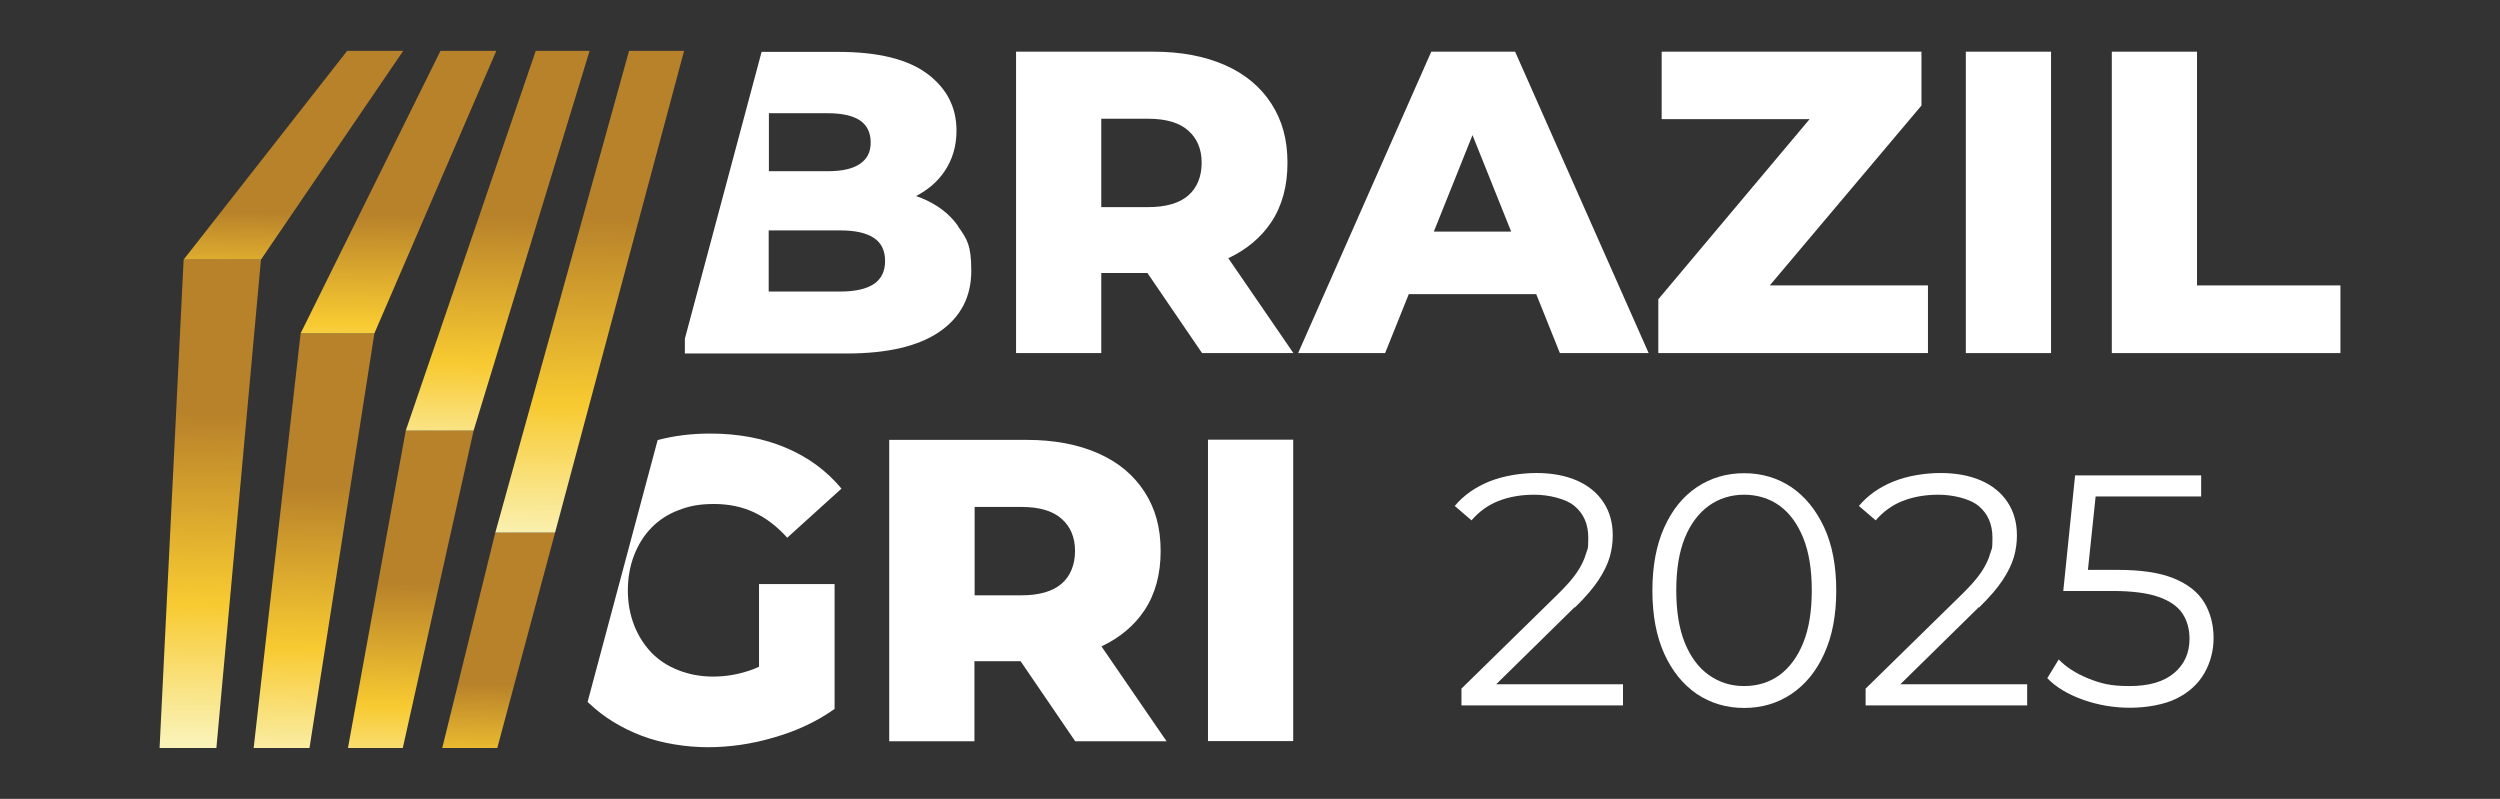
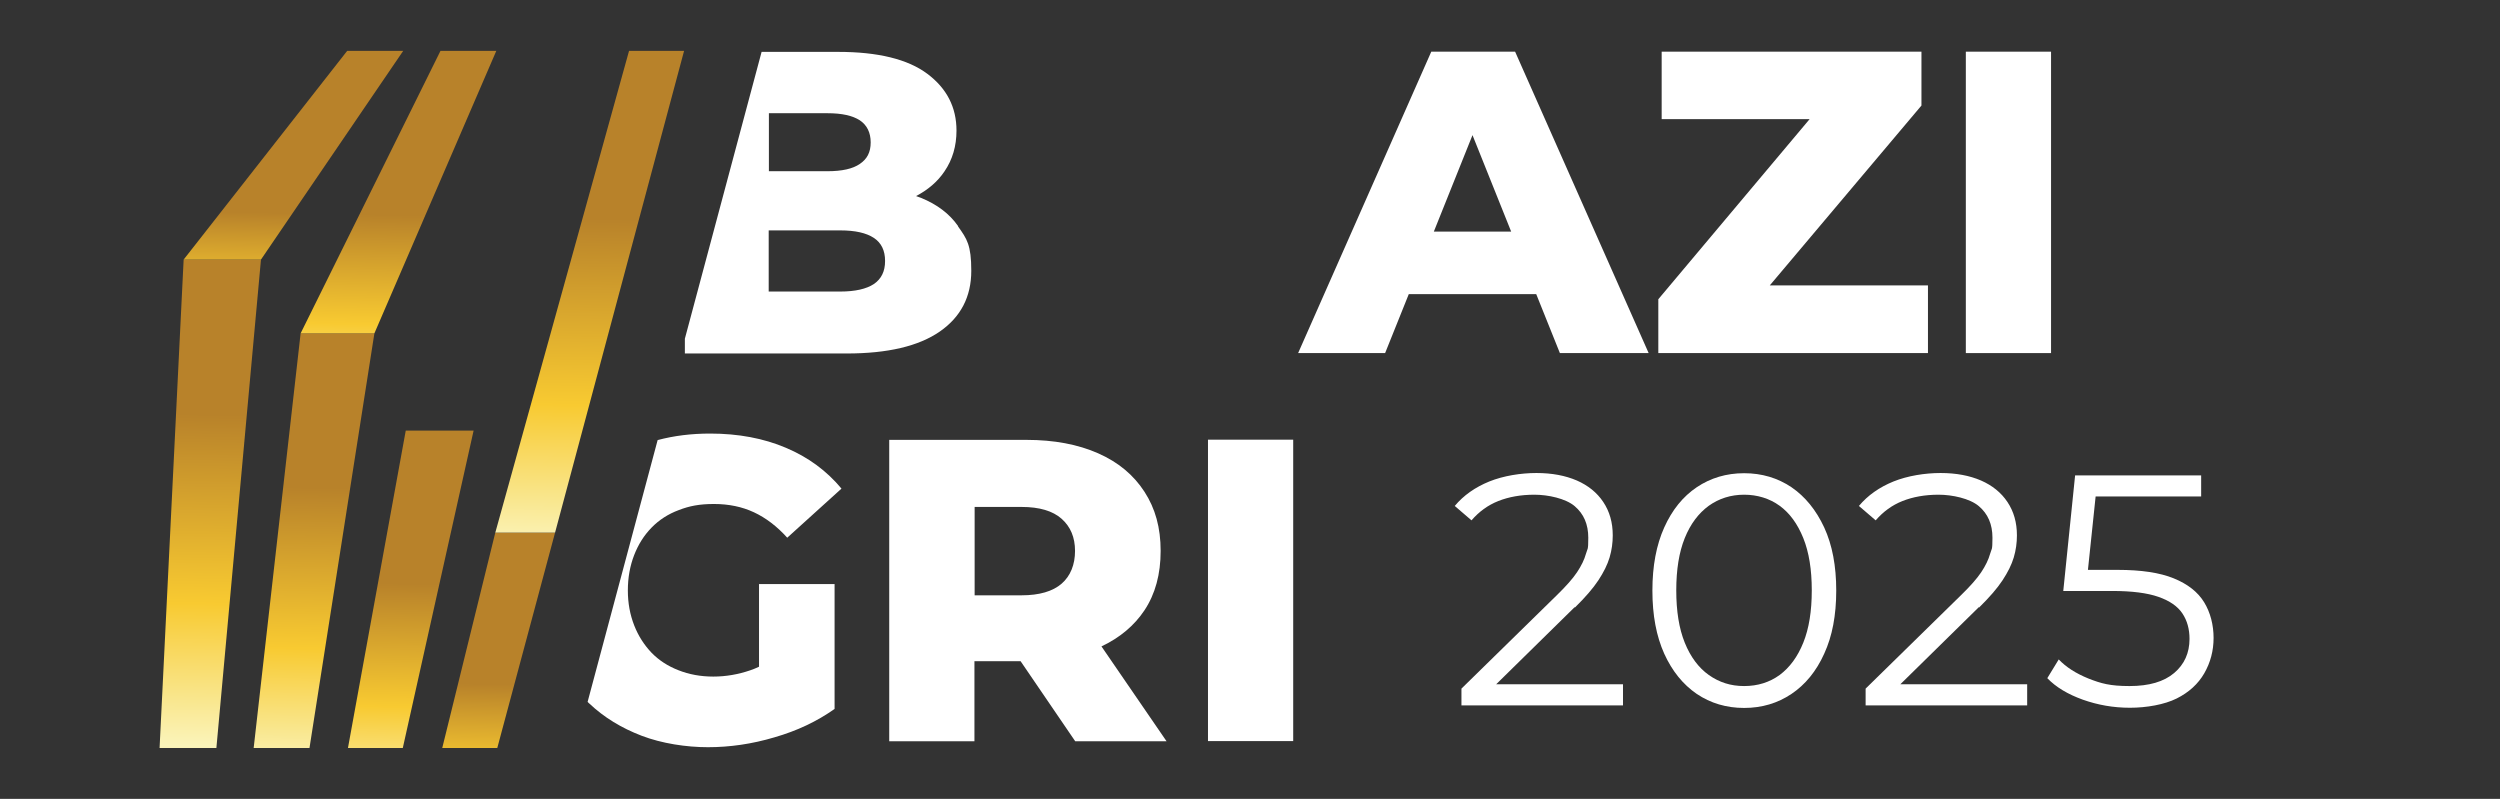
<svg xmlns="http://www.w3.org/2000/svg" xmlns:xlink="http://www.w3.org/1999/xlink" id="Camada_1" version="1.1" viewBox="0 0 1267.4 405">
  <rect x="0" y="0" width="1267.4" height="405" fill="#333333" stroke="none" />
  <defs>
    <style>
      .st0 {
        fill: url(#linear-gradient2);
      }

      .st1 {
        fill: url(#linear-gradient1);
      }

      .st2 {
        fill: url(#linear-gradient3);
      }

      .st3 {
        fill: url(#linear-gradient6);
      }

      .st4 {
        fill: url(#linear-gradient7);
      }

      .st5 {
        fill: url(#linear-gradient5);
      }

      .st6 {
        fill: url(#linear-gradient4);
      }

      .st7 {
        fill: url(#linear-gradient);
      }

      .st8 {
        fill: #fff;
      }
    </style>
    <linearGradient id="linear-gradient" x1="5853.4" y1="-7445.4" x2="6100.9" y2="-7445.4" gradientTransform="translate(5945.2 6232.6) rotate(-75) scale(1 1) skewX(14)" gradientUnits="userSpaceOnUse">
      <stop offset="0" stop-color="#b8822a" />
      <stop offset=".1" stop-color="#f8ca31" />
      <stop offset=".3" stop-color="#faf4ba" />
      <stop offset=".6" stop-color="#f8ca31" />
      <stop offset="1" stop-color="#b8822a" />
    </linearGradient>
    <linearGradient id="linear-gradient1" x1="6100.9" x2="6206.7" xlink:href="#linear-gradient" />
    <linearGradient id="linear-gradient2" y1="-7387.1" x2="6063.6" y2="-7387.1" xlink:href="#linear-gradient" />
    <linearGradient id="linear-gradient3" x1="6063.6" y1="-7387.1" x2="6206.7" y2="-7387.1" xlink:href="#linear-gradient" />
    <linearGradient id="linear-gradient4" y1="-7330.3" x2="6014.2" y2="-7330.3" xlink:href="#linear-gradient" />
    <linearGradient id="linear-gradient5" x1="6014.2" y1="-7330.3" x2="6206.7" y2="-7330.3" xlink:href="#linear-gradient" />
    <linearGradient id="linear-gradient6" y1="-7276.7" x2="5962.5" y2="-7276.7" xlink:href="#linear-gradient" />
    <linearGradient id="linear-gradient7" x1="5962.5" y1="-7276.7" x2="6206.7" y2="-7276.7" xlink:href="#linear-gradient" />
  </defs>
  <g>
    <g>
      <path class="st8" d="M485.7,114.6c-4.4-6.3-10.7-11-18.8-14.3-.8-.3-1.7-.6-2.5-.9,6.1-3.2,10.9-7.3,14.4-12.5,4.1-6,6.1-12.9,6.1-20.7,0-11.8-4.9-21.4-14.8-28.8-9.9-7.4-25-11.1-45.2-11.1h-38.8l-38.9,145.4v7.5h82.1c20.7,0,36.4-3.7,47.1-11.1,10.7-7.4,16-17.7,16-30.8s-2.2-16.2-6.7-22.5ZM389.8,57.4h29.7c7.3,0,12.7,1.2,16.4,3.6,3.6,2.4,5.5,6.2,5.5,11.2s-1.8,8.4-5.5,10.9c-3.6,2.5-9.1,3.7-16.4,3.7h-29.7v-29.5ZM443,144c-3.8,2.5-9.5,3.8-17,3.8h-36.3v-31h36.3c7.6,0,13.2,1.3,17,3.8,3.8,2.5,5.7,6.4,5.7,11.7s-1.9,9.1-5.7,11.7Z" />
-       <path class="st8" d="M622.7,130.9c9.3-4.4,16.6-10.5,21.8-18.3,5.5-8.3,8.2-18.3,8.2-30.1s-2.7-21.5-8.2-30c-5.5-8.5-13.3-15-23.5-19.5-10.2-4.5-22.3-6.8-36.2-6.8h-69.7v152.8h43.2v-40.6h23.4l27.7,40.6h46.3l-33-48.1ZM602.4,99.1c-4.5,3.9-11.3,5.9-20.3,5.9h-23.8v-44.8h23.8c9,0,15.8,2,20.3,6,4.5,4,6.8,9.4,6.8,16.3s-2.3,12.7-6.8,16.6Z" />
      <path class="st8" d="M768.2,26.2h-42.6l-67.5,152.8h44.1l12-29.9h64.6l12,29.9h45l-67.7-152.8ZM726.9,117.4l19.6-48.9,19.6,48.9h-39.2Z" />
      <polygon class="st8" points="977.4 144.7 897.2 144.7 974.1 53.5 974.1 26.2 842.4 26.2 842.4 60.4 917.4 60.4 840.7 151.7 840.7 179 977.4 179 977.4 144.7" />
      <rect class="st8" x="996.6" y="26.2" width="43.2" height="152.8" />
-       <polygon class="st8" points="1186.5 144.7 1113.8 144.7 1113.8 26.2 1070.6 26.2 1070.6 179 1186.5 179 1186.5 144.7" />
    </g>
    <g>
      <g>
        <path class="st8" d="M384.7,296.1h38.4v63.3c-8.9,6.3-19,11.1-30.5,14.4-11.4,3.4-22.7,5-33.7,5s-23.4-1.9-33.6-5.8c-10.2-3.9-19.1-9.3-26.6-16.4-.3-.3-.6-.5-.8-.8l35.5-132.7c8.3-2.2,17.1-3.3,26.6-3.3,14.3,0,27.1,2.4,38.4,7.2,11.4,4.8,20.7,11.7,28.2,20.7l-27.5,24.9c-5.2-5.8-10.9-10.1-16.9-12.9-6-2.8-12.8-4.2-20.2-4.2s-12.5,1-17.9,3.1c-5.4,2-10,5-13.8,8.9-3.8,3.9-6.7,8.5-8.8,13.9-2.1,5.4-3.2,11.4-3.2,17.9s1.1,12.3,3.2,17.7c2.1,5.4,5.1,10,8.8,13.9,3.8,3.9,8.3,6.8,13.7,8.9,5.3,2.1,11.2,3.2,17.6,3.2s12.7-1.1,18.8-3.2c1.5-.5,2.9-1.1,4.4-1.8v-42Z" />
        <path class="st8" d="M558.4,327.7c9.3-4.4,16.6-10.5,21.8-18.3,5.5-8.3,8.2-18.3,8.2-30.1s-2.7-21.5-8.2-30c-5.5-8.5-13.3-15-23.5-19.5-10.2-4.5-22.3-6.8-36.3-6.8h-69.6v152.8h43.2v-40.6h23.4l27.7,40.6h46.3l-33-48.1ZM538.2,295.9c-4.5,3.9-11.3,5.9-20.3,5.9h-23.8v-44.8h23.8c9,0,15.8,2,20.3,6,4.5,4,6.8,9.4,6.8,16.3s-2.3,12.7-6.8,16.6Z" />
        <rect class="st8" x="612.4" y="222.9" width="43.2" height="152.8" />
      </g>
      <g>
        <path class="st8" d="M798.4,308c5.2-5.1,9.2-9.7,11.9-13.8,2.7-4.1,4.6-7.9,5.7-11.6,1.1-3.7,1.6-7.4,1.6-11.2,0-6.5-1.6-12.1-4.8-16.9-3.2-4.8-7.7-8.4-13.4-10.9-5.8-2.5-12.6-3.8-20.5-3.8s-16.7,1.4-23.9,4.3c-7.1,2.9-13,7-17.5,12.4l8.5,7.3c3.8-4.4,8.3-7.7,13.6-9.8,5.3-2.1,11.4-3.2,18.3-3.2s15.8,1.9,20.4,5.8c4.6,3.9,6.9,9.2,6.9,16s-.4,5.3-1.2,8.2c-.8,2.9-2.3,6-4.5,9.3-2.2,3.3-5.6,7.1-10,11.4l-48.6,47.6v8.5h81.9v-10.7h-64.3l39.8-39.1Z" />
        <path class="st8" d="M924.8,267.4c-4.1-8.8-9.6-15.6-16.6-20.4-7-4.7-15-7.1-24-7.1s-17,2.4-24,7.1c-7,4.7-12.5,11.5-16.5,20.4-4,8.9-6,19.5-6,32s2,23.1,6,32c4,8.8,9.5,15.6,16.5,20.4,7,4.7,15,7.1,24,7.1s17-2.4,24-7.1c7-4.7,12.6-11.5,16.6-20.4,4.1-8.9,6.1-19.5,6.1-32s-2-23.1-6.1-32ZM914.2,325.8c-2.9,7.2-6.9,12.6-12,16.4-5.1,3.7-11.1,5.6-18,5.6s-12.6-1.9-17.9-5.6c-5.2-3.7-9.3-9.2-12.2-16.4-2.9-7.2-4.3-16-4.3-26.5s1.4-19.3,4.3-26.5c2.9-7.2,7-12.6,12.2-16.4,5.2-3.7,11.2-5.6,17.9-5.6s12.9,1.9,18,5.6c5.1,3.7,9.1,9.2,12,16.4,2.9,7.2,4.3,16,4.3,26.5s-1.4,19.3-4.3,26.5Z" />
        <path class="st8" d="M1003.3,308c5.2-5.1,9.2-9.7,11.9-13.8,2.7-4.1,4.6-7.9,5.7-11.6,1.1-3.7,1.6-7.4,1.6-11.2,0-6.5-1.6-12.1-4.8-16.9-3.2-4.8-7.7-8.4-13.4-10.9-5.8-2.5-12.6-3.8-20.5-3.8s-16.7,1.4-23.9,4.3c-7.1,2.9-13,7-17.5,12.4l8.5,7.3c3.8-4.4,8.3-7.7,13.6-9.8,5.3-2.1,11.4-3.2,18.3-3.2s15.8,1.9,20.4,5.8c4.6,3.9,6.9,9.2,6.9,16s-.4,5.3-1.2,8.2c-.8,2.9-2.3,6-4.5,9.3-2.2,3.3-5.6,7.1-10,11.4l-48.6,47.6v8.5h81.9v-10.7h-64.3l39.8-39.1Z" />
        <path class="st8" d="M1117.4,305.3c-3.2-5.2-8.3-9.2-15.4-12.1-7.1-2.9-16.6-4.3-28.4-4.3h-15.1l3.9-37.2h53.5v-10.7h-63.9l-6,58.6h24.9c9.9,0,17.7,1,23.4,3,5.7,2,9.7,4.8,12.1,8.4,2.4,3.6,3.6,7.9,3.6,12.9,0,7.1-2.6,12.9-7.8,17.3-5.2,4.4-12.7,6.6-22.6,6.6s-14.4-1.3-20.8-3.8c-6.4-2.6-11.4-5.8-15.1-9.7l-5.8,9.5c4.4,4.6,10.5,8.2,18,10.9,7.6,2.7,15.5,4.1,23.9,4.1s17.5-1.6,23.7-4.7c6.2-3.1,10.9-7.4,14-12.8,3.1-5.4,4.7-11.4,4.7-17.9s-1.6-12.9-4.8-18.1Z" />
      </g>
    </g>
  </g>
  <g>
    <g>
      <polygon class="st7" points="80.9 379.2 93.1 131.6 132.3 131.6 109.7 379.2 80.9 379.2" />
      <polygon class="st1" points="93.1 131.6 176 25.8 204.4 25.8 132.3 131.6 93.1 131.6" />
    </g>
    <g>
      <polygon class="st0" points="128.6 379.2 152.4 169 189.8 169 156.9 379.2 128.6 379.2" />
      <polygon class="st2" points="152.4 169 223.3 25.8 251.6 25.8 189.8 169 152.4 169" />
    </g>
    <g>
      <polygon class="st6" points="176.4 379.2 205.7 218.3 240.1 218.3 204.2 379.2 176.4 379.2" />
-       <polygon class="st5" points="205.7 218.3 271.6 25.8 298.9 25.8 240.1 218.3 205.7 218.3" />
    </g>
    <g>
      <polygon class="st3" points="224.2 379.2 251.1 270 281.4 270 252.1 379.2 224.2 379.2" />
      <polygon class="st4" points="251.1 270 318.9 25.8 346.8 25.8 281.4 270 251.1 270" />
    </g>
  </g>
</svg>